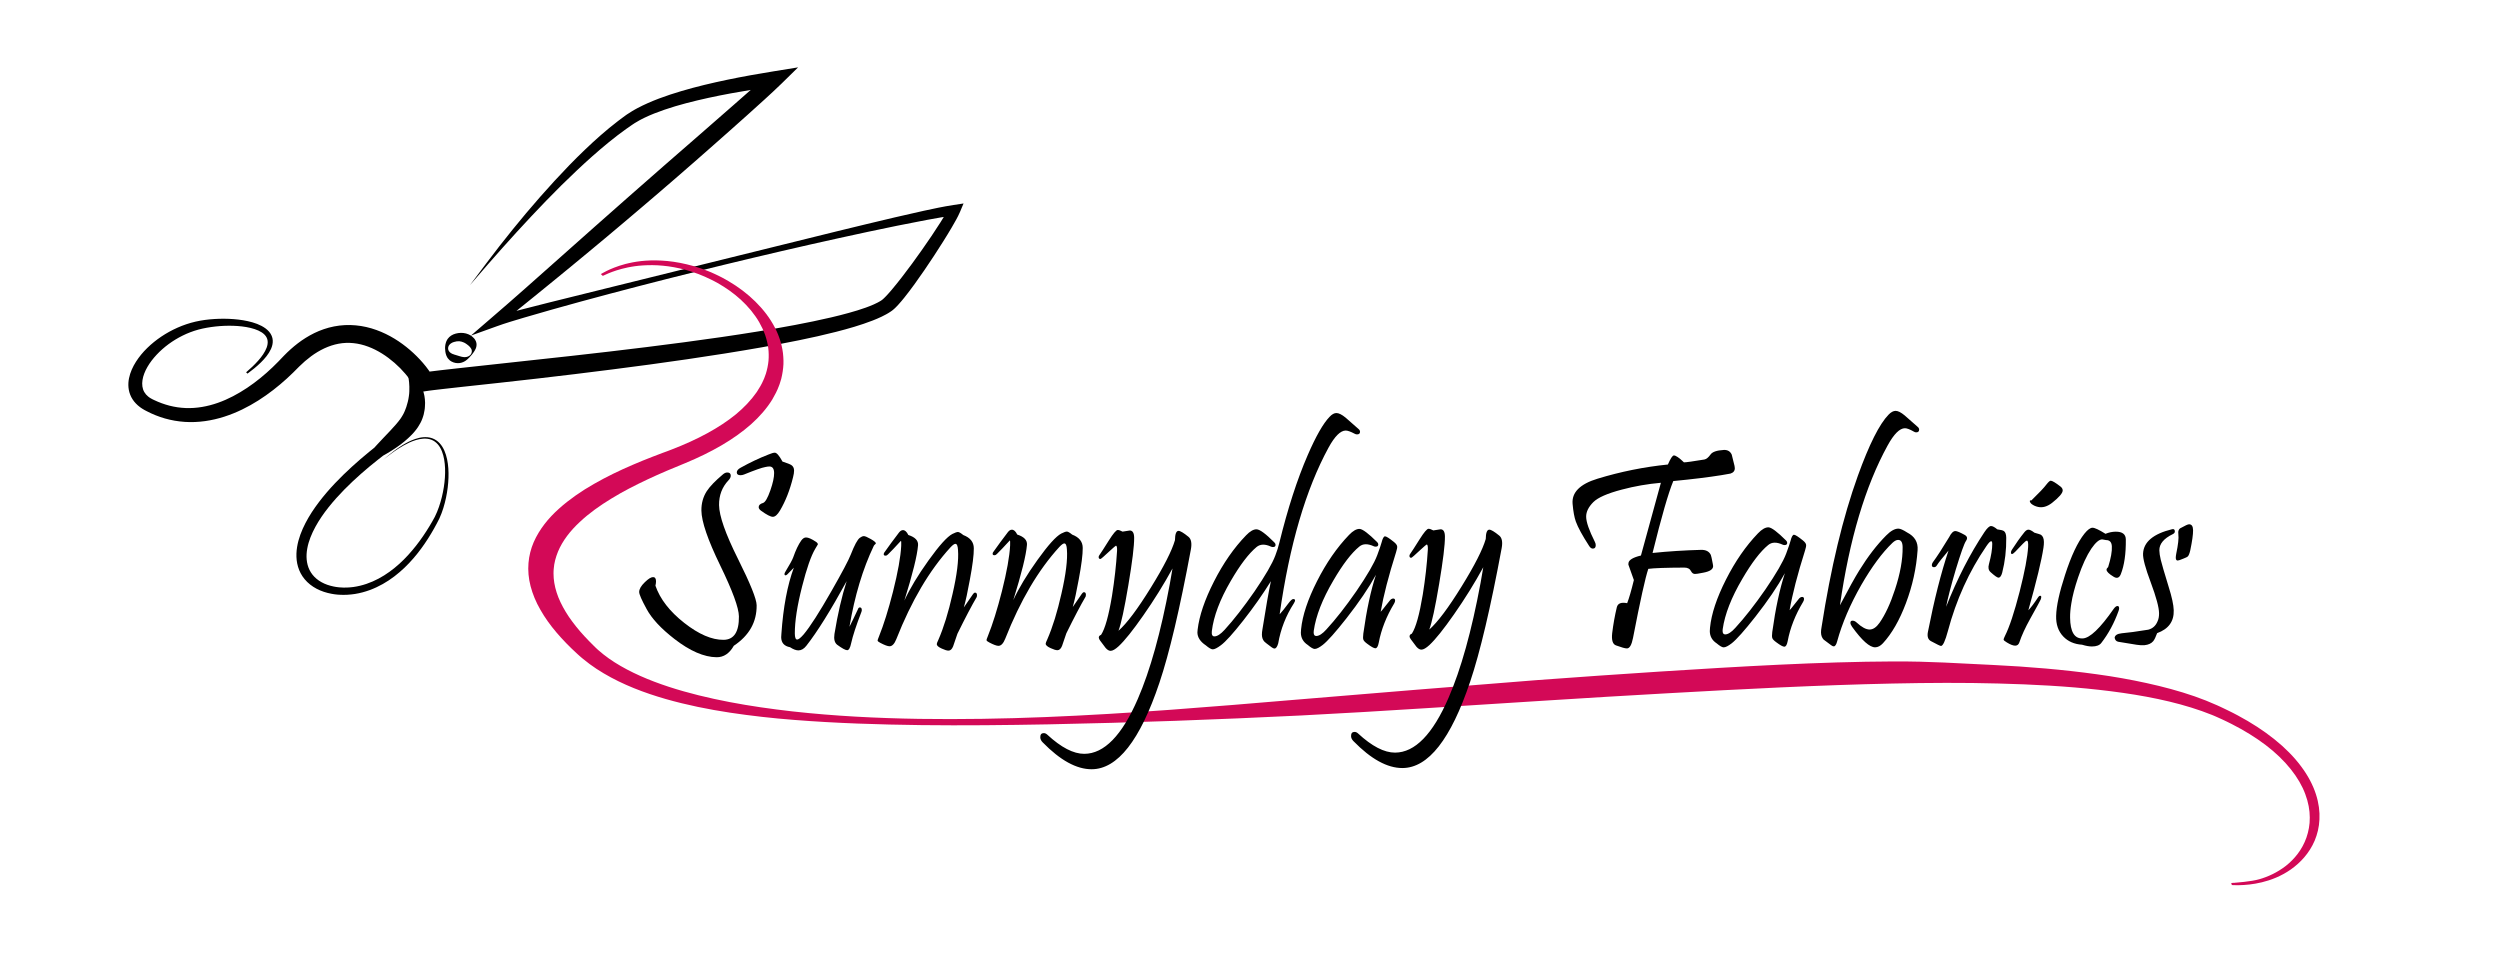
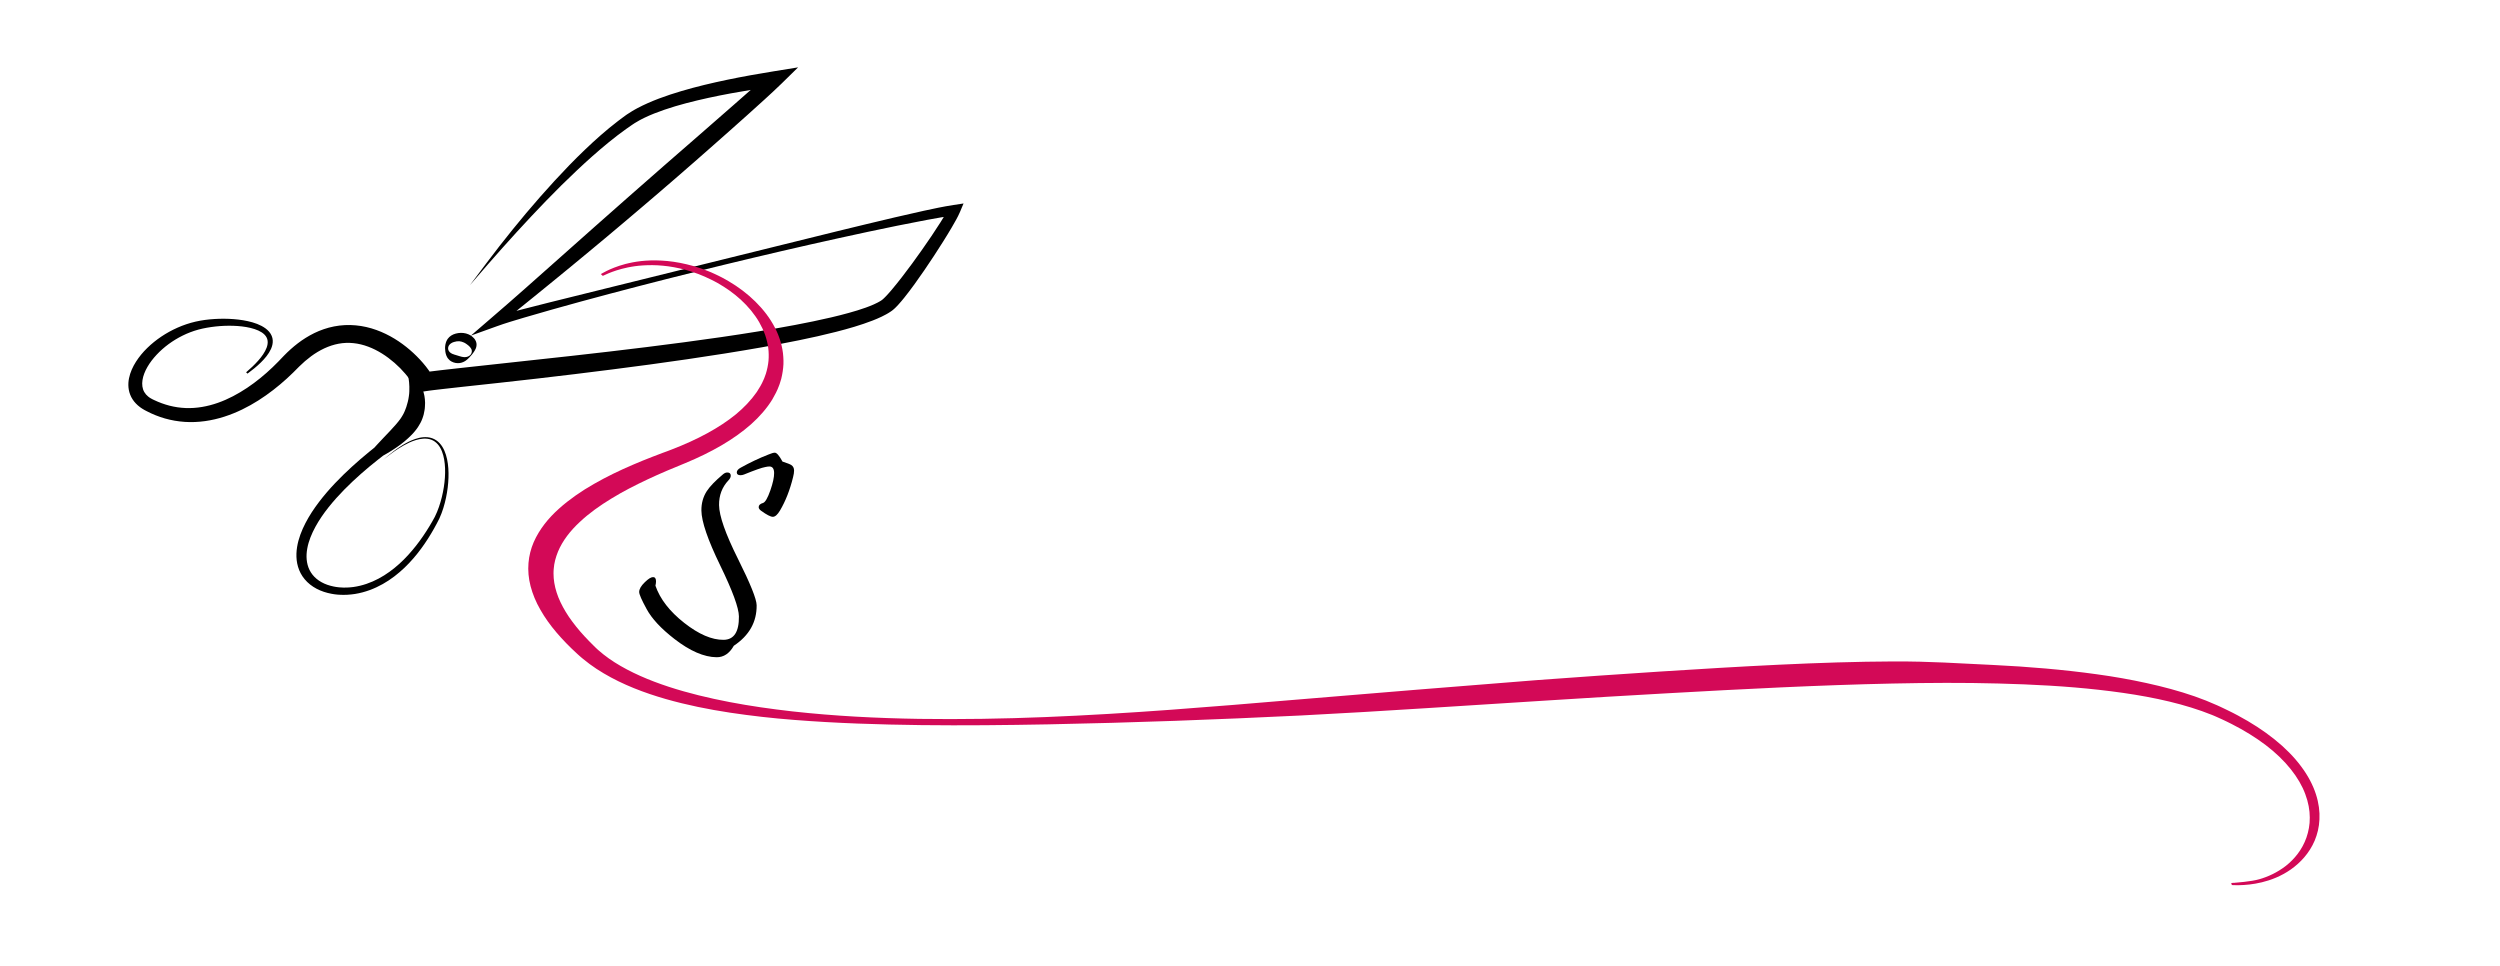
<svg xmlns="http://www.w3.org/2000/svg" xmlns:ns1="https://boxy-svg.com" width="162.5mm" height="62.8mm" viewBox="0 0 162.5 62.8" version="1.1" id="svg8">
  <defs id="defs2">
    <ns1:export>
      <ns1:file format="jpeg" width="628" height="242" dpi="139" />
    </ns1:export>
  </defs>
  <g id="layer1" transform="matrix(0.799, 0.016, -0.015, 0.753, -9.979, -239.69)" style="transform-origin: 85.112px 270.616px;">
    <path id="path24" style="fill-rule: nonzero; stroke: none; stroke-width: 0.01;" d="M 30.341 253.405 C 30.674 252.912 31.015 252.421 31.359 251.933 C 31.703 251.445 32.051 250.959 32.406 250.477 C 33.115 249.513 33.836 248.555 34.587 247.616 C 35.337 246.675 36.106 245.746 36.905 244.836 C 37.305 244.38 37.715 243.932 38.133 243.489 C 38.552 243.046 38.979 242.608 39.422 242.182 C 39.865 241.756 40.321 241.338 40.797 240.935 C 40.915 240.833 41.037 240.735 41.158 240.636 L 41.34 240.488 L 41.43 240.416 L 41.474 240.381 L 41.526 240.342 C 41.664 240.238 41.798 240.144 41.935 240.053 L 42.141 239.92 L 42.351 239.792 C 42.914 239.46 43.499 239.177 44.094 238.923 C 44.689 238.672 45.294 238.446 45.904 238.241 C 47.123 237.828 48.363 237.492 49.608 237.187 C 50.853 236.883 52.107 236.622 53.363 236.378 L 55.355 235.992 L 54.045 237.411 C 53.589 237.906 53.132 238.363 52.676 238.826 L 51.301 240.198 C 50.841 240.654 50.38 241.109 49.917 241.561 L 48.528 242.918 L 47.135 244.271 L 45.735 245.618 L 44.328 246.959 C 43.859 247.406 43.387 247.85 42.914 248.294 C 42.441 248.738 41.971 249.183 41.495 249.624 L 40.07 250.949 L 38.637 252.267 L 37.198 253.581 L 35.753 254.889 L 34.303 256.193 C 33.82 256.628 33.335 257.061 32.847 257.492 C 32.362 257.925 31.867 258.354 31.376 258.783 L 30.878 258.129 C 31.077 258.057 31.277 257.983 31.47 257.922 C 31.664 257.857 31.858 257.795 32.052 257.736 C 32.438 257.613 32.825 257.497 33.212 257.38 C 33.986 257.149 34.76 256.922 35.535 256.7 L 40.187 255.371 L 49.487 252.718 L 58.788 250.068 L 61.118 249.415 L 63.454 248.772 C 64.234 248.561 65.014 248.352 65.801 248.153 C 66.59 247.954 67.369 247.757 68.202 247.603 L 69.029 247.451 L 68.754 248.188 C 68.706 248.317 68.656 248.435 68.604 248.548 C 68.553 248.661 68.5 248.771 68.446 248.881 C 68.339 249.098 68.229 249.313 68.116 249.525 C 67.892 249.951 67.66 250.37 67.424 250.787 C 66.952 251.621 66.464 252.447 65.958 253.265 C 65.45 254.083 64.934 254.895 64.354 255.694 C 64.206 255.894 64.059 256.093 63.892 256.293 C 63.852 256.343 63.806 256.394 63.763 256.444 L 63.697 256.52 L 63.623 256.598 L 63.548 256.676 L 63.459 256.758 L 63.414 256.799 L 63.403 256.809 L 63.373 256.833 L 63.354 256.847 L 63.281 256.904 C 63.222 256.948 63.15 257.001 63.093 257.038 C 63.033 257.078 62.973 257.117 62.913 257.153 C 62.793 257.227 62.673 257.294 62.552 257.36 C 62.311 257.489 62.068 257.603 61.825 257.71 C 60.85 258.135 59.862 258.455 58.869 258.748 C 57.877 259.041 56.878 259.297 55.877 259.537 C 53.874 260.016 51.861 260.427 49.844 260.813 C 48.836 261.005 47.826 261.19 46.816 261.369 C 45.805 261.547 44.795 261.722 43.782 261.889 C 41.758 262.223 39.731 262.54 37.704 262.846 C 36.69 262.998 35.676 263.151 34.661 263.294 L 31.616 263.723 L 28.573 264.139 L 27.057 264.351 L 26.307 264.46 L 25.939 264.517 C 25.819 264.536 25.698 264.557 25.597 264.576 L 24.85 264.724 L 24.574 264.089 C 24.547 264.028 24.505 263.947 24.457 263.867 C 24.408 263.786 24.356 263.702 24.298 263.618 C 24.183 263.45 24.054 263.283 23.918 263.119 C 23.646 262.792 23.343 262.479 23.019 262.191 C 22.371 261.617 21.636 261.128 20.849 260.836 C 20.063 260.54 19.234 260.458 18.441 260.632 C 18.044 260.719 17.656 260.865 17.282 261.058 C 16.911 261.254 16.553 261.491 16.218 261.766 C 15.883 262.04 15.566 262.344 15.269 262.669 L 14.794 263.195 C 14.629 263.375 14.459 263.553 14.285 263.727 C 13.59 264.425 12.836 265.079 12.006 265.664 C 11.177 266.247 10.265 266.758 9.263 267.124 C 8.264 267.49 7.16 267.699 6.052 267.644 C 5.776 267.63 5.501 267.6 5.229 267.557 C 4.957 267.512 4.689 267.452 4.426 267.38 C 3.902 267.23 3.401 267.029 2.936 266.782 L 2.849 266.736 L 2.805 266.713 L 2.783 266.701 L 2.749 266.682 C 2.695 266.65 2.652 266.627 2.576 266.577 C 2.542 266.554 2.506 266.532 2.475 266.509 L 2.384 266.442 C 2.324 266.397 2.266 266.348 2.209 266.298 C 2.096 266.197 1.994 266.085 1.9 265.968 C 1.808 265.848 1.728 265.721 1.66 265.59 C 1.595 265.458 1.542 265.322 1.501 265.184 C 1.463 265.047 1.436 264.908 1.421 264.771 C 1.392 264.496 1.405 264.226 1.45 263.967 C 1.54 263.45 1.738 262.975 1.987 262.539 C 2.238 262.102 2.54 261.7 2.882 261.332 C 3.567 260.597 4.391 259.982 5.316 259.524 C 5.778 259.295 6.269 259.107 6.773 258.973 C 7.287 258.837 7.797 258.759 8.313 258.714 C 8.828 258.67 9.345 258.661 9.861 258.692 C 10.377 258.724 10.895 258.795 11.401 258.938 C 11.653 259.01 11.903 259.104 12.14 259.229 C 12.258 259.292 12.372 259.364 12.48 259.445 C 12.588 259.528 12.688 259.622 12.775 259.727 C 12.949 259.937 13.06 260.2 13.076 260.459 C 13.096 260.72 13.038 260.97 12.949 261.198 C 12.763 261.654 12.463 262.04 12.138 262.393 C 11.812 262.746 11.451 263.066 11.078 263.37 L 10.962 263.26 C 11.304 262.935 11.633 262.599 11.921 262.239 C 12.209 261.882 12.459 261.496 12.593 261.093 C 12.657 260.892 12.687 260.687 12.658 260.496 C 12.632 260.305 12.544 260.133 12.409 259.989 C 12.34 259.917 12.262 259.851 12.175 259.792 C 12.087 259.734 11.993 259.682 11.893 259.636 C 11.691 259.545 11.473 259.474 11.247 259.422 C 10.793 259.317 10.314 259.274 9.835 259.268 C 9.356 259.263 8.874 259.294 8.399 259.359 C 7.926 259.425 7.454 259.521 7.015 259.656 C 6.569 259.795 6.146 259.978 5.743 260.2 C 4.939 260.642 4.225 261.226 3.656 261.898 C 3.372 262.233 3.123 262.591 2.929 262.964 C 2.735 263.336 2.596 263.726 2.548 264.105 C 2.499 264.483 2.547 264.847 2.711 265.135 C 2.753 265.207 2.8 265.275 2.853 265.34 C 2.909 265.403 2.968 265.463 3.036 265.519 C 3.07 265.546 3.104 265.574 3.141 265.599 L 3.197 265.637 C 3.215 265.649 3.231 265.657 3.248 265.668 C 3.272 265.685 3.338 265.719 3.389 265.747 L 3.527 265.813 C 3.932 266.009 4.355 266.16 4.786 266.271 C 5.002 266.323 5.22 266.366 5.44 266.396 C 5.66 266.424 5.882 266.442 6.103 266.447 C 6.992 266.465 7.881 266.275 8.718 265.941 C 9.556 265.609 10.34 265.136 11.072 264.597 C 11.803 264.055 12.48 263.44 13.103 262.782 C 13.259 262.617 13.412 262.45 13.562 262.28 L 14.024 261.748 C 14.356 261.372 14.717 261.01 15.116 260.672 C 15.514 260.334 15.957 260.024 16.442 259.758 C 16.929 259.494 17.466 259.28 18.037 259.149 C 18.608 259.019 19.21 258.97 19.798 259.018 C 20.387 259.062 20.96 259.192 21.491 259.384 C 22.557 259.768 23.465 260.365 24.246 261.046 C 24.636 261.389 24.997 261.755 25.328 262.147 C 25.494 262.344 25.653 262.545 25.802 262.761 C 25.878 262.868 25.95 262.981 26.022 263.098 C 26.093 263.216 26.161 263.338 26.228 263.486 L 25.205 262.999 C 25.355 262.968 25.486 262.946 25.618 262.923 L 26.008 262.86 C 26.266 262.819 26.521 262.781 26.777 262.744 L 28.303 262.529 L 31.347 262.111 L 37.427 261.276 C 39.451 260.994 41.474 260.7 43.492 260.39 C 45.509 260.08 47.524 259.757 49.53 259.403 C 51.536 259.05 53.534 258.668 55.509 258.229 C 56.496 258.009 57.478 257.773 58.444 257.512 C 58.927 257.381 59.406 257.242 59.876 257.092 C 60.348 256.944 60.811 256.783 61.254 256.603 C 61.475 256.513 61.691 256.418 61.895 256.316 C 61.996 256.265 62.096 256.213 62.19 256.158 C 62.238 256.131 62.283 256.103 62.327 256.075 C 62.376 256.046 62.403 256.025 62.446 255.998 L 62.52 255.943 L 62.539 255.93 C 62.533 255.935 62.566 255.909 62.527 255.94 L 62.533 255.935 L 62.556 255.914 L 62.603 255.873 L 62.656 255.821 L 62.709 255.767 L 62.764 255.707 C 62.801 255.667 62.838 255.629 62.874 255.585 C 63.021 255.417 63.165 255.232 63.308 255.05 C 63.876 254.305 64.418 253.52 64.943 252.73 C 65.467 251.938 65.977 251.136 66.47 250.327 C 66.716 249.923 66.957 249.516 67.19 249.108 C 67.307 248.904 67.42 248.7 67.529 248.496 C 67.636 248.294 67.744 248.083 67.819 247.902 L 68.37 248.487 C 67.606 248.601 66.811 248.773 66.028 248.944 C 65.243 249.116 64.458 249.3 63.674 249.485 C 62.89 249.672 62.106 249.861 61.324 250.057 L 58.979 250.65 C 58.197 250.849 57.416 251.051 56.637 251.257 L 54.3 251.879 L 51.967 252.514 L 49.638 253.16 L 47.313 253.818 L 44.992 254.488 C 44.218 254.711 43.447 254.943 42.676 255.171 C 41.904 255.4 41.134 255.633 40.364 255.868 C 39.595 256.102 38.826 256.338 38.059 256.579 C 37.291 256.818 36.525 257.061 35.761 257.309 C 34.997 257.556 34.235 257.807 33.475 258.061 C 33.096 258.19 32.716 258.317 32.341 258.45 C 32.153 258.516 31.967 258.584 31.783 258.653 C 31.595 258.721 31.422 258.793 31.248 258.864 L 29.181 259.703 L 30.749 258.21 C 31.217 257.765 31.686 257.323 32.149 256.872 C 32.615 256.424 33.078 255.973 33.54 255.522 L 36.309 252.807 L 39.077 250.091 L 41.854 247.382 L 44.64 244.682 L 47.437 241.991 L 50.227 239.297 L 51.615 237.948 L 52.299 237.27 L 52.47 237.101 L 52.633 236.933 L 52.959 236.599 L 53.641 237.631 C 52.398 237.847 51.161 238.085 49.934 238.352 C 48.708 238.618 47.495 238.922 46.309 239.279 C 45.716 239.458 45.133 239.656 44.563 239.876 C 43.995 240.095 43.441 240.338 42.922 240.618 L 42.729 240.726 L 42.541 240.837 C 42.417 240.913 42.295 240.992 42.185 241.068 L 42.142 241.097 L 42.096 241.131 L 42.003 241.199 C 41.941 241.244 41.883 241.29 41.823 241.335 C 41.703 241.426 41.584 241.516 41.467 241.61 C 40.996 241.982 40.539 242.372 40.091 242.774 C 39.197 243.579 38.34 244.424 37.508 245.292 C 36.673 246.158 35.864 247.047 35.072 247.95 C 34.677 248.401 34.286 248.857 33.896 249.313 C 33.506 249.769 33.121 250.229 32.739 250.692 L 31.602 252.085 L 30.48 253.49 L 29.019 255.355" />
    <path id="path26" style="fill-rule: nonzero; stroke: none; stroke-width: 0.01;" d="m 24.062,262.721 c 0,0 0.01,0.008 0.03,0.022 0.02,0.015 0.05,0.037 0.087,0.068 0.074,0.059 0.188,0.154 0.315,0.288 0.132,0.132 0.286,0.305 0.434,0.528 0.153,0.222 0.301,0.496 0.423,0.824 0.059,0.164 0.109,0.342 0.148,0.533 0.018,0.096 0.034,0.194 0.044,0.295 0.014,0.101 0.019,0.206 0.022,0.313 -2e-4,0.108 5.2e-4,0.213 -0.007,0.33 -0.002,0.049 -0.004,0.098 -0.008,0.147 l -0.003,0.037 -0.006,0.043 -0.011,0.088 c -0.013,0.119 -0.036,0.235 -0.059,0.355 -0.011,0.059 -0.032,0.12 -0.047,0.181 -0.018,0.061 -0.033,0.122 -0.056,0.184 -0.077,0.249 -0.203,0.492 -0.341,0.731 -0.073,0.115 -0.146,0.236 -0.232,0.343 -0.042,0.055 -0.084,0.11 -0.127,0.166 -0.044,0.053 -0.089,0.106 -0.134,0.159 -0.369,0.419 -0.788,0.801 -1.258,1.153 -0.114,0.092 -0.239,0.173 -0.36,0.261 -0.12,0.088 -0.249,0.17 -0.376,0.253 -0.064,0.041 -0.128,0.083 -0.194,0.123 -0.031,0.02 -0.07,0.042 -0.096,0.06 l -0.085,0.073 c -0.113,0.097 -0.226,0.195 -0.341,0.294 -0.447,0.39 -0.906,0.809 -1.357,1.249 -0.902,0.881 -1.8,1.855 -2.581,2.94 -0.39,0.542 -0.746,1.114 -1.041,1.714 -0.292,0.599 -0.526,1.229 -0.623,1.871 -0.1,0.639 -0.058,1.297 0.219,1.864 0.139,0.282 0.336,0.537 0.585,0.747 0.249,0.211 0.548,0.377 0.876,0.493 0.164,0.058 0.336,0.103 0.511,0.138 0.043,0.009 0.088,0.017 0.132,0.023 l 0.067,0.011 0.017,0.003 c 0.007,10e-4 -0.005,-2.5e-4 0.009,10e-4 l 0.037,0.004 0.147,0.017 0.13,0.009 c 0.356,0.025 0.727,9e-5 1.086,-0.058 0.721,-0.123 1.411,-0.399 2.031,-0.767 0.622,-0.367 1.176,-0.825 1.671,-1.319 0.496,-0.495 0.928,-1.034 1.321,-1.583 0.391,-0.55 0.737,-1.116 1.047,-1.683 0.081,-0.14 0.152,-0.284 0.226,-0.425 0.075,-0.142 0.147,-0.281 0.209,-0.42 0.126,-0.281 0.229,-0.569 0.317,-0.856 0.176,-0.575 0.293,-1.151 0.366,-1.71 0.072,-0.56 0.098,-1.106 0.071,-1.627 -0.029,-0.52 -0.107,-1.019 -0.28,-1.462 -0.087,-0.221 -0.199,-0.426 -0.346,-0.6 -0.146,-0.173 -0.33,-0.311 -0.538,-0.39 -0.208,-0.079 -0.434,-0.099 -0.649,-0.08 -0.216,0.018 -0.421,0.072 -0.612,0.137 -0.382,0.134 -0.707,0.316 -0.989,0.491 -0.562,0.356 -0.96,0.689 -1.229,0.915 -0.267,0.229 -0.404,0.356 -0.404,0.356 0,0 0.132,-0.132 0.39,-0.369 0.261,-0.235 0.643,-0.583 1.197,-0.959 0.278,-0.185 0.601,-0.38 0.991,-0.53 0.195,-0.074 0.408,-0.137 0.641,-0.163 0.231,-0.026 0.485,-0.013 0.725,0.07 0.24,0.083 0.455,0.234 0.623,0.421 0.169,0.187 0.297,0.406 0.398,0.637 0.2,0.464 0.3,0.978 0.347,1.512 0.045,0.535 0.035,1.095 -0.02,1.67 -0.057,0.575 -0.158,1.166 -0.321,1.765 -0.082,0.299 -0.18,0.601 -0.303,0.901 -0.061,0.151 -0.132,0.298 -0.203,0.443 -0.071,0.146 -0.138,0.293 -0.215,0.439 -0.296,0.586 -0.629,1.173 -1.013,1.751 -0.384,0.577 -0.818,1.145 -1.323,1.678 -0.505,0.531 -1.078,1.034 -1.744,1.45 -0.663,0.416 -1.421,0.747 -2.247,0.906 -0.413,0.076 -0.836,0.114 -1.269,0.094 l -0.166,-0.009 -0.147,-0.014 -0.037,-0.004 -0.028,-0.003 -0.02,-0.003 -0.08,-0.011 c -0.053,-0.007 -0.106,-0.015 -0.159,-0.025 -0.212,-0.037 -0.422,-0.088 -0.627,-0.156 -0.41,-0.135 -0.801,-0.339 -1.132,-0.608 -0.332,-0.268 -0.599,-0.598 -0.786,-0.956 -0.187,-0.359 -0.294,-0.741 -0.343,-1.121 -0.047,-0.381 -0.038,-0.759 0.011,-1.127 0.096,-0.738 0.341,-1.433 0.642,-2.086 0.304,-0.653 0.67,-1.267 1.068,-1.844 0.796,-1.157 1.707,-2.18 2.62,-3.102 0.458,-0.462 0.915,-0.894 1.374,-1.309 0.113,-0.101 0.226,-0.202 0.337,-0.301 l 0.083,-0.074 c 0.03,-0.031 0.047,-0.058 0.071,-0.087 0.044,-0.058 0.091,-0.112 0.138,-0.167 0.184,-0.221 0.365,-0.433 0.541,-0.638 0.351,-0.411 0.692,-0.787 0.964,-1.145 0.148,-0.174 0.254,-0.35 0.368,-0.512 0.026,-0.041 0.049,-0.082 0.073,-0.123 0.025,-0.04 0.048,-0.081 0.067,-0.122 0.019,-0.041 0.042,-0.08 0.063,-0.12 0.019,-0.04 0.037,-0.081 0.056,-0.12 0.02,-0.039 0.034,-0.081 0.05,-0.122 0.015,-0.041 0.033,-0.08 0.046,-0.123 0.03,-0.083 0.06,-0.166 0.082,-0.245 l 0.018,-0.06 0.009,-0.03 0.008,-0.036 c 0.011,-0.049 0.024,-0.096 0.036,-0.143 0.022,-0.075 0.04,-0.158 0.058,-0.236 0.029,-0.157 0.062,-0.311 0.073,-0.461 0.011,-0.075 0.014,-0.149 0.022,-0.221 0.003,-0.073 0.006,-0.145 0.008,-0.214 0.013,-0.562 -0.061,-1.037 -0.113,-1.369 -0.007,-0.042 -0.014,-0.081 -0.02,-0.117 -0.007,-0.036 -0.015,-0.07 -0.019,-0.103 -0.01,-0.065 -0.02,-0.12 -0.029,-0.164 -0.01,-0.044 -0.015,-0.079 -0.018,-0.102 -0.004,-0.023 -0.005,-0.035 -0.005,-0.035" />
    <path id="path28" style="fill-rule: nonzero; stroke: none; stroke-width: 0.01;" d="m 29.19,261.344 c 8e-4,-0.001 0.014,-0.021 0.035,-0.058 0.012,-0.019 0.022,-0.044 0.032,-0.074 0.012,-0.029 0.019,-0.065 0.023,-0.105 0.008,-0.079 -0.003,-0.179 -0.057,-0.276 -0.049,-0.098 -0.135,-0.188 -0.22,-0.262 -0.045,-0.036 -0.086,-0.071 -0.13,-0.103 -0.038,-0.034 -0.092,-0.066 -0.117,-0.081 -9.1e-4,-0.002 -0.013,-0.008 -0.023,-0.014 l -0.029,-0.017 -0.029,-0.017 -0.015,-0.009 c 0.008,0.005 -0.019,-0.012 0.017,0.01 l -0.001,-5.1e-4 -0.003,-0.001 -0.005,-0.002 c -0.026,-0.011 -0.05,-0.026 -0.076,-0.035 -0.051,-0.025 -0.106,-0.041 -0.165,-0.059 -0.059,-0.017 -0.122,-0.026 -0.189,-0.031 -0.067,-0.003 -0.136,0.004 -0.206,0.016 -0.07,0.014 -0.141,0.034 -0.217,0.059 -0.037,0.014 -0.077,0.029 -0.107,0.043 -0.017,0.007 -0.035,0.012 -0.058,0.031 l -0.065,0.046 c 0.012,-0.016 0.003,-0.004 0.005,-0.007 l -0.002,10e-4 -0.003,0.003 -0.006,0.005 -0.012,0.01 -0.025,0.02 c -0.018,0.013 -0.033,0.029 -0.048,0.044 -0.032,0.031 -0.055,0.066 -0.079,0.102 -0.042,0.074 -0.066,0.157 -0.069,0.241 -0.001,0.083 0.018,0.167 0.06,0.239 0.043,0.072 0.102,0.134 0.171,0.18 0.035,0.023 0.07,0.043 0.105,0.059 l 0.053,0.023 c 0.017,0.007 0.033,0.009 0.046,0.014 0.02,0.005 0.075,0.027 0.116,0.044 l 0.008,0.004 0.004,0.002 0.002,10e-4 c 0.004,0.002 -0.026,-0.017 -0.013,-0.008 l 0.012,0.003 0.024,0.006 c 0.016,0.004 0.029,0.011 0.045,0.014 0.12,0.032 0.221,0.064 0.335,0.101 0.111,0.034 0.238,0.067 0.359,0.069 0.122,0.005 0.23,-0.024 0.309,-0.062 0.04,-0.019 0.073,-0.039 0.098,-0.06 0.026,-0.019 0.048,-0.038 0.063,-0.057 0.028,-0.03 0.043,-0.049 0.046,-0.053 z m 0.067,0.042 c 0,0 -0.017,0.019 -0.045,0.056 -0.013,0.019 -0.033,0.041 -0.056,0.07 -0.022,0.029 -0.05,0.06 -0.081,0.096 -0.064,0.07 -0.142,0.162 -0.262,0.257 -0.119,0.092 -0.284,0.191 -0.494,0.226 -0.208,0.037 -0.455,0.002 -0.665,-0.114 -0.026,-0.014 -0.051,-0.031 -0.076,-0.047 l -0.036,-0.026 -0.018,-0.013 c 0.012,0.008 -0.019,-0.012 -0.016,-0.01 l -0.002,-0.002 -0.003,-0.003 -0.006,-0.006 c -0.034,-0.034 -0.059,-0.058 -0.108,-0.114 -0.021,-0.024 -0.044,-0.05 -0.06,-0.075 l -0.046,-0.074 c -0.029,-0.05 -0.052,-0.102 -0.072,-0.154 -0.077,-0.212 -0.101,-0.419 -0.111,-0.627 -0.002,-0.105 0.008,-0.21 0.024,-0.319 0.011,-0.054 0.02,-0.109 0.038,-0.164 0.007,-0.028 0.014,-0.056 0.026,-0.083 l 0.016,-0.041 0.008,-0.021 0.004,-0.01 0.002,-0.005 0.001,-0.003 c 0.003,-0.005 -0.006,0.006 0.008,-0.011 l 0.031,-0.069 c 0.007,-0.021 0.026,-0.05 0.046,-0.079 0.039,-0.06 0.08,-0.107 0.123,-0.156 0.091,-0.093 0.202,-0.175 0.326,-0.234 0.25,-0.116 0.54,-0.167 0.819,-0.139 0.139,0.015 0.275,0.047 0.397,0.1 0.063,0.024 0.119,0.057 0.175,0.088 l 0.01,0.006 0.028,0.017 0.014,0.01 0.027,0.02 0.027,0.02 c 0.009,0.007 0.016,0.012 0.031,0.025 0.052,0.044 0.109,0.093 0.143,0.135 0.019,0.022 0.037,0.044 0.056,0.066 0.017,0.022 0.032,0.046 0.047,0.069 0.06,0.092 0.095,0.191 0.116,0.286 0.038,0.192 -0.003,0.367 -0.053,0.501 -0.053,0.136 -0.118,0.237 -0.167,0.316 -0.025,0.04 -0.047,0.074 -0.069,0.103 -0.02,0.029 -0.036,0.054 -0.052,0.073 -0.03,0.038 -0.044,0.06 -0.044,0.06 l -4e-4,7.6e-4 -8e-4,7.7e-4" />
    <path id="path30" style="fill: rgb(211, 9, 87); fill-rule: nonzero; stroke: none; stroke-width: 0.011; transform-origin: 107.179px 278.495px;" d="M 39.649 254.17 C 39.649 254.17 39.687 254.147 39.762 254.099 C 39.84 254.056 39.948 253.982 40.105 253.895 C 40.421 253.721 40.908 253.481 41.628 253.257 C 41.716 253.228 41.811 253.205 41.91 253.18 C 42.01 253.157 42.108 253.127 42.216 253.104 C 42.428 253.059 42.654 253.012 42.9 252.98 C 43.39 252.913 43.948 252.876 44.571 252.902 C 45.196 252.924 45.882 253.008 46.617 253.179 C 46.985 253.259 47.362 253.371 47.749 253.499 C 48.129 253.634 48.525 253.779 48.913 253.965 C 49.11 254.05 49.301 254.156 49.5 254.254 C 49.691 254.361 49.89 254.464 50.08 254.583 C 50.466 254.811 50.84 255.071 51.206 255.35 C 51.934 255.913 52.607 256.577 53.157 257.316 C 53.434 257.684 53.674 258.072 53.882 258.475 C 53.991 258.674 54.074 258.88 54.163 259.086 C 54.239 259.293 54.321 259.5 54.379 259.712 C 54.503 260.131 54.587 260.559 54.619 260.986 C 54.645 261.201 54.641 261.411 54.644 261.627 C 54.634 261.839 54.626 262.054 54.595 262.263 C 54.576 262.477 54.527 262.682 54.49 262.893 C 54.463 262.996 54.435 263.099 54.407 263.203 L 54.364 263.357 L 54.313 263.51 C 54.183 263.919 53.994 264.313 53.789 264.704 C 53.359 265.476 52.787 266.204 52.102 266.877 C 50.723 268.225 48.911 269.364 46.834 270.33 C 46.307 270.577 45.811 270.801 45.297 271.046 C 44.79 271.291 44.283 271.542 43.784 271.805 C 42.785 272.33 41.798 272.89 40.876 273.519 C 39.95 274.143 39.075 274.829 38.333 275.603 C 37.584 276.371 36.971 277.233 36.614 278.194 C 36.442 278.674 36.319 279.173 36.294 279.698 C 36.282 279.826 36.288 279.959 36.286 280.091 C 36.293 280.224 36.294 280.357 36.309 280.49 C 36.334 280.758 36.384 281.03 36.451 281.306 C 36.517 281.58 36.612 281.856 36.718 282.136 C 36.833 282.411 36.956 282.692 37.109 282.97 C 37.256 283.25 37.429 283.529 37.61 283.807 C 37.799 284.084 37.998 284.36 38.217 284.638 C 38.648 285.187 39.143 285.725 39.676 286.258 L 39.776 286.358 C 39.792 286.376 39.788 286.372 39.815 286.398 L 39.869 286.45 L 39.977 286.554 L 40.071 286.639 C 40.191 286.748 40.338 286.873 40.478 286.985 C 40.766 287.217 41.071 287.437 41.394 287.645 C 42.689 288.481 44.228 289.143 45.831 289.662 C 47.438 290.182 49.115 290.57 50.807 290.877 C 52.502 291.185 54.215 291.403 55.932 291.574 C 59.369 291.906 62.817 292.015 66.247 292.001 C 69.678 291.981 73.099 291.845 76.5 291.628 C 79.9 291.411 83.282 291.118 86.645 290.785 C 90.009 290.453 93.358 290.084 96.688 289.713 C 100.025 289.35 103.35 288.986 106.645 288.627 C 109.95 288.274 113.229 287.927 116.468 287.584 C 119.715 287.252 123.304 286.925 126.476 286.633 C 132.83 286.067 139.416 285.514 145.415 285.36 C 148.416 285.286 150.611 285.412 153.495 285.493 C 156.381 285.581 159.208 285.771 161.958 286.118 C 163.334 286.287 164.692 286.513 166.025 286.794 C 167.357 287.075 168.666 287.415 169.931 287.85 C 170.563 288.068 171.181 288.315 171.779 288.585 L 172.003 288.688 L 172.225 288.793 C 172.365 288.861 172.5 288.923 172.644 288.996 C 172.789 289.069 172.933 289.141 173.077 289.212 C 173.219 289.285 173.356 289.36 173.494 289.433 C 174.597 290.028 175.612 290.697 176.5 291.423 C 177.388 292.145 178.137 292.925 178.716 293.72 C 179.299 294.511 179.708 295.316 179.959 296.086 C 180.21 296.852 180.309 297.586 180.288 298.259 C 180.274 298.932 180.138 299.548 179.934 300.096 C 179.517 301.194 178.807 302.027 178.042 302.624 C 177.271 303.222 176.435 303.581 175.706 303.782 C 174.971 303.989 174.347 304.046 173.922 304.067 C 173.814 304.071 173.722 304.073 173.642 304.075 C 173.561 304.077 173.492 304.075 173.436 304.075 C 173.326 304.072 173.271 304.073 173.271 304.073 L 173.217 303.896 C 173.217 303.896 173.27 303.894 173.376 303.891 C 173.427 303.89 173.493 303.887 173.569 303.884 C 173.647 303.877 173.116 303.905 173.217 303.896 C 173.617 303.859 174.823 303.743 175.503 303.519 C 176.182 303.299 176.94 302.916 177.634 302.322 C 178.318 301.723 178.934 300.901 179.26 299.845 C 179.42 299.319 179.518 298.736 179.498 298.106 C 179.485 297.477 179.359 296.799 179.096 296.101 C 178.582 294.699 177.453 293.216 175.795 291.933 C 174.97 291.296 174.022 290.701 172.991 290.174 C 172.861 290.111 172.731 290.04 172.6 289.978 C 172.47 289.914 172.34 289.852 172.211 289.792 C 172.078 289.728 171.93 289.664 171.791 289.602 L 171.59 289.513 L 171.387 289.428 C 170.838 289.205 170.267 289.008 169.684 288.828 C 167.34 288.109 164.781 287.713 162.146 287.455 C 159.507 287.197 156.773 287.103 153.967 287.084 C 151.156 287.062 148.279 287.141 145.334 287.27 C 139.446 287.528 133.299 287.993 126.952 288.508 C 123.774 288.763 120.55 289.04 117.289 289.329 C 114.028 289.619 110.725 289.912 107.395 290.208 C 105.73 290.353 104.055 290.496 102.377 290.642 C 100.696 290.785 99.004 290.912 97.311 291.047 C 93.915 291.297 90.495 291.523 87.065 291.728 C 83.633 291.929 80.192 292.107 76.752 292.251 C 73.31 292.393 69.87 292.505 66.426 292.535 C 62.981 292.562 59.537 292.523 56.074 292.305 C 54.344 292.2 52.604 292.031 50.861 291.791 C 49.115 291.546 47.362 291.215 45.613 290.725 C 43.871 290.233 42.112 289.572 40.516 288.609 C 40.116 288.371 39.732 288.112 39.366 287.837 C 39.179 287.695 39.007 287.561 38.825 287.405 L 38.687 287.288 L 38.574 287.189 L 38.518 287.139 C 38.509 287.132 38.468 287.095 38.45 287.077 L 38.336 286.971 C 37.72 286.399 37.148 285.801 36.627 285.178 C 36.108 284.558 35.651 283.91 35.28 283.245 C 34.899 282.58 34.621 281.898 34.44 281.22 C 34.078 279.862 34.189 278.548 34.623 277.421 C 35.066 276.292 35.78 275.32 36.624 274.487 C 37.044 274.067 37.496 273.681 37.966 273.314 C 38.436 272.951 38.923 272.607 39.428 272.291 C 40.435 271.651 41.483 271.086 42.548 270.575 C 43.08 270.319 43.614 270.075 44.15 269.842 C 44.419 269.727 44.69 269.614 44.953 269.497 C 45.089 269.443 45.222 269.388 45.354 269.332 C 45.481 269.277 45.61 269.224 45.735 269.167 C 47.764 268.285 49.52 267.247 50.863 266.035 C 51.529 265.425 52.082 264.771 52.513 264.088 C 52.719 263.739 52.91 263.392 53.045 263.027 L 53.099 262.892 L 53.143 262.756 C 53.173 262.665 53.202 262.573 53.231 262.482 C 53.274 262.295 53.329 262.113 53.354 261.925 C 53.392 261.739 53.405 261.549 53.424 261.363 C 53.429 261.175 53.443 260.989 53.429 260.799 C 53.419 260.424 53.362 260.048 53.267 259.676 C 53.225 259.492 53.161 259.307 53.102 259.123 C 53.03 258.943 52.965 258.761 52.879 258.583 C 52.713 258.227 52.52 257.879 52.289 257.548 C 51.838 256.886 51.267 256.281 50.641 255.762 C 50.325 255.503 49.998 255.259 49.66 255.045 C 49.494 254.935 49.317 254.836 49.149 254.733 C 48.974 254.642 48.806 254.542 48.629 254.46 C 48.286 254.282 47.934 254.138 47.589 254 C 47.242 253.873 46.901 253.757 46.565 253.668 C 45.895 253.489 45.257 253.385 44.672 253.34 C 44.086 253.292 43.556 253.308 43.082 253.348 C 42.844 253.363 42.625 253.401 42.415 253.431 C 42.311 253.448 42.212 253.469 42.114 253.488 C 42.017 253.506 41.923 253.524 41.836 253.549 C 41.119 253.723 40.62 253.934 40.297 254.079 C 40.134 254.152 40.015 254.219 39.934 254.26 C 39.852 254.301 39.811 254.322 39.811 254.322 L 39.649 254.17" />
    <path d="M 54.584 269.77 Q 54.256 270.924 53.692 271.774 Q 53.439 272.153 53.212 272.153 Q 52.993 272.153 52.446 271.791 Q 52.277 271.682 52.277 271.564 Q 52.277 271.387 52.572 271.311 Q 52.791 271.244 53.069 270.545 Q 53.33 269.88 53.33 269.501 Q 53.33 269.105 53.018 269.105 Q 52.909 269.105 52.74 269.139 Q 52.412 269.189 51.326 269.585 Q 51.199 269.627 51.098 269.627 Q 50.846 269.627 50.846 269.459 Q 50.846 269.299 51.107 269.172 Q 52.05 268.701 52.968 268.381 Q 53.262 268.271 53.389 268.271 Q 53.582 268.271 53.894 268.81 Q 54.365 268.953 54.475 269.021 Q 54.66 269.13 54.66 269.358 Q 54.66 269.518 54.584 269.77 Z M 52.067 277.5 Q 52.067 279.024 50.517 279.95 Q 50.071 280.649 49.364 280.64 Q 48.109 280.624 46.568 279.521 Q 45.246 278.577 44.741 277.702 Q 44.261 276.885 44.261 276.675 Q 44.261 276.414 44.64 276.085 Q 44.994 275.774 45.196 275.774 Q 45.39 275.774 45.39 276.026 Q 45.39 276.136 45.348 276.296 Q 45.794 277.508 47.234 278.552 Q 48.673 279.596 49.844 279.588 Q 50.879 279.579 50.879 278.173 Q 50.879 277.399 49.671 275.079 Q 48.463 272.759 48.463 271.757 Q 48.463 271.101 48.833 270.587 Q 49.145 270.158 49.928 269.568 Q 50.071 269.459 50.214 269.459 Q 50.442 269.459 50.442 269.652 Q 50.442 269.787 50.29 269.93 Q 49.642 270.545 49.642 271.429 Q 49.642 272.414 50.854 274.679 Q 52.067 276.944 52.067 277.5 Z" transform="matrix(1.222, -0.031, 0.042, 1.425, -22.426, -111.35)" style="line-height: 21.555px; stroke-width: 0.09px; text-wrap-mode: nowrap;" />
-     <path d="M 59.903 273.941 Q 58.782 276.023 58.226 278.829 Q 58.462 278.416 58.799 277.776 Q 58.841 277.658 58.934 277.658 Q 59.06 277.658 59.06 277.818 Q 59.06 277.868 59.035 277.927 Q 58.496 279.158 58.327 279.823 Q 58.226 280.245 58.058 280.245 Q 57.889 280.245 57.4 279.916 Q 57.139 279.731 57.223 279.259 Q 57.577 277.422 58.075 276.065 Q 56.448 278.711 55.344 279.967 Q 55.1 280.245 54.813 280.245 Q 54.577 280.245 54.257 280.051 Q 53.676 279.95 53.676 279.444 Q 53.676 279.352 53.692 279.242 Q 53.903 276.832 54.569 275.239 Q 54.426 275.374 54.139 275.635 Q 54.029 275.728 53.97 275.686 Q 53.903 275.635 53.996 275.492 Q 54.451 274.826 54.535 274.615 Q 54.796 273.958 55.083 273.596 Q 55.235 273.41 55.403 273.41 Q 55.631 273.41 56.069 273.68 Q 56.187 273.756 56.187 273.832 Q 56.187 273.832 56.001 274.11 Q 55.58 274.75 55.108 276.368 Q 54.594 278.121 54.586 279.225 Q 54.586 279.588 54.737 279.588 Q 54.872 279.588 55.176 279.276 Q 55.824 278.585 57.055 276.663 Q 58.142 274.969 58.369 274.455 Q 58.749 273.596 58.985 273.444 Q 59.136 273.343 59.254 273.343 Q 59.372 273.343 59.709 273.52 Q 60.046 273.697 60.046 273.781 Q 60.046 273.806 59.987 273.849 Q 59.928 273.891 59.903 273.941 Z M 66.72 277.051 Q 66.214 277.818 65.405 279.276 Q 65.254 279.655 65.11 280.034 Q 64.992 280.295 64.799 280.295 Q 64.647 280.295 64.352 280.169 Q 64.023 280.034 64.023 279.899 Q 64.023 279.84 64.133 279.638 Q 64.681 278.526 65.11 276.866 Q 65.574 275.121 65.507 274.203 Q 65.49 273.832 65.338 273.832 Q 65.228 273.832 65.009 274.042 Q 62.886 276.116 61.335 279.588 Q 61.141 280.017 60.88 280.017 Q 60.695 280.017 60.265 279.807 Q 60.096 279.731 60.088 279.663 Q 60.088 279.63 60.181 279.427 Q 60.669 278.357 61.15 276.714 Q 61.664 274.936 61.731 273.941 Q 61.748 273.638 61.714 273.638 Q 61.706 273.638 61.478 273.865 Q 61.251 274.093 60.846 274.455 Q 60.77 274.531 60.678 274.531 Q 60.56 274.531 60.56 274.439 Q 60.56 274.371 60.644 274.287 Q 61.006 273.823 61.596 273.132 Q 61.723 272.989 61.858 272.989 Q 62.06 272.989 62.212 273.284 Q 62.894 273.486 62.852 273.908 Q 62.759 274.835 61.9 277.253 Q 62.464 276.166 63.543 274.822 Q 64.622 273.478 65.144 273.233 Q 65.405 273.115 65.515 273.115 Q 65.625 273.115 65.869 273.301 Q 66.568 273.545 66.56 274.11 Q 66.56 274.7 66.273 276.006 Q 66.046 277.085 65.852 277.683 Q 66.096 277.371 66.476 276.874 Q 66.543 276.79 66.611 276.79 Q 66.737 276.79 66.737 276.95 Q 66.737 277 66.72 277.051 Z M 73.967 277.051 Q 73.461 277.818 72.652 279.276 Q 72.501 279.655 72.358 280.034 Q 72.24 280.295 72.046 280.295 Q 71.894 280.295 71.599 280.169 Q 71.27 280.034 71.27 279.899 Q 71.27 279.84 71.38 279.638 Q 71.928 278.526 72.358 276.866 Q 72.821 275.121 72.754 274.203 Q 72.737 273.832 72.585 273.832 Q 72.476 273.832 72.256 274.042 Q 70.133 276.116 68.582 279.588 Q 68.388 280.017 68.127 280.017 Q 67.942 280.017 67.512 279.807 Q 67.343 279.731 67.335 279.663 Q 67.335 279.63 67.428 279.427 Q 67.916 278.357 68.397 276.714 Q 68.911 274.936 68.978 273.941 Q 68.995 273.638 68.961 273.638 Q 68.953 273.638 68.725 273.865 Q 68.498 274.093 68.093 274.455 Q 68.018 274.531 67.925 274.531 Q 67.807 274.531 67.807 274.439 Q 67.807 274.371 67.891 274.287 Q 68.254 273.823 68.843 273.132 Q 68.97 272.989 69.105 272.989 Q 69.307 272.989 69.459 273.284 Q 70.141 273.486 70.099 273.908 Q 70.006 274.835 69.147 277.253 Q 69.711 276.166 70.79 274.822 Q 71.869 273.478 72.391 273.233 Q 72.652 273.115 72.762 273.115 Q 72.872 273.115 73.116 273.301 Q 73.815 273.545 73.807 274.11 Q 73.807 274.7 73.52 276.006 Q 73.293 277.085 73.099 277.683 Q 73.344 277.371 73.723 276.874 Q 73.79 276.79 73.858 276.79 Q 73.984 276.79 73.984 276.95 Q 73.984 277 73.967 277.051 Z M 81.004 274.219 Q 79.832 279.621 78.804 282.301 Q 76.815 287.509 74.237 287.509 Q 72.728 287.509 70.992 285.866 Q 70.84 285.722 70.84 285.562 Q 70.84 285.31 71.076 285.31 Q 71.194 285.31 71.304 285.402 Q 72.677 286.574 73.756 286.574 Q 75.737 286.574 77.355 283.27 Q 78.627 280.683 79.571 276.326 Q 79.63 276.014 79.765 275.374 Q 78.88 276.815 77.784 278.214 Q 76.731 279.562 76.124 280.068 Q 75.787 280.346 75.585 280.346 Q 75.425 280.346 75.256 280.169 Q 75.079 279.941 74.894 279.722 Q 74.81 279.621 74.81 279.537 Q 74.81 279.529 74.81 279.52 Q 74.826 279.419 74.961 279.377 Q 75.366 278.829 75.72 277.009 Q 75.989 275.576 76.09 274.287 Q 76.107 273.983 76.015 273.983 Q 75.989 273.983 75.619 274.287 Q 75.029 274.784 74.978 274.784 Q 74.86 274.784 74.86 274.666 Q 74.86 274.607 74.911 274.548 Q 75.054 274.371 75.551 273.663 Q 75.998 273.031 76.149 273.031 Q 76.267 273.031 76.47 273.132 Q 76.899 273.065 76.95 273.065 Q 77.237 273.065 77.237 273.503 Q 77.237 274.236 76.815 276.373 Q 76.394 278.509 76.124 279.132 Q 76.967 278.467 78.315 276.52 Q 79.63 274.624 79.95 273.663 Q 79.967 273.099 80.195 273.099 Q 80.371 273.099 80.852 273.461 Q 81.121 273.663 81.004 274.219 Z M 92.245 266.972 Q 92.346 267.048 92.346 267.141 Q 92.346 267.301 92.144 267.301 Q 92.068 267.301 91.984 267.259 Q 91.588 267.065 91.394 267.065 Q 90.872 267.065 90.24 268.093 Q 87.922 271.877 86.86 278.172 Q 87.079 277.961 87.45 277.514 Q 87.669 277.253 87.77 277.253 Q 87.998 277.253 87.813 277.514 Q 87.004 278.635 86.742 279.933 Q 86.641 280.245 86.49 280.245 Q 86.414 280.245 86.304 280.169 Q 85.883 279.882 85.832 279.832 Q 85.664 279.672 85.664 279.402 Q 85.664 279.259 85.706 279.065 Q 86.068 277.118 86.304 276.166 Q 85.478 277.354 84.437 278.538 Q 83.397 279.722 82.925 280.034 Q 82.562 280.279 82.385 280.279 Q 82.234 280.279 81.922 280.034 Q 81.374 279.697 81.374 279.25 Q 81.374 279.175 81.391 279.082 Q 81.568 277.826 82.516 276.17 Q 83.464 274.514 84.686 273.385 Q 85.082 273.014 85.394 273.023 Q 85.723 273.04 86.565 273.823 Q 86.641 273.891 86.641 273.967 Q 86.641 274.101 86.464 274.101 Q 86.405 274.101 86.338 274.076 Q 85.748 273.823 85.377 274.093 Q 84.585 274.683 83.633 276.141 Q 82.529 277.826 82.335 279.175 Q 82.293 279.495 82.503 279.495 Q 82.782 279.495 83.186 279.099 Q 84.121 278.18 85.2 276.79 Q 86.304 275.349 86.616 274.615 Q 86.793 274.211 86.894 273.84 Q 87.77 270.739 88.849 268.54 Q 89.692 266.82 90.332 266.23 Q 90.568 266.003 90.787 266.003 Q 91.023 266.003 91.394 266.281 Q 91.815 266.627 92.245 266.972 Z M 94.654 274.439 Q 93.879 276.587 93.584 278.045 Q 93.711 277.927 93.917 277.683 Q 94.124 277.439 94.174 277.396 Q 94.292 277.245 94.427 277.245 Q 94.553 277.245 94.553 277.371 Q 94.553 277.447 94.486 277.548 Q 93.694 278.72 93.432 279.916 Q 93.357 280.253 93.205 280.253 Q 93.062 280.253 92.674 279.984 Q 92.447 279.832 92.413 279.731 Q 92.371 279.638 92.413 279.36 Q 92.767 277.219 93.298 275.804 Q 92.564 276.992 91.3 278.433 Q 90.196 279.689 89.708 280.034 Q 89.354 280.279 89.168 280.279 Q 89.017 280.279 88.705 280.034 Q 88.258 279.764 88.258 279.293 Q 88.258 279.2 88.275 279.082 Q 88.427 277.835 89.371 276.179 Q 90.314 274.523 91.536 273.385 Q 91.932 273.014 92.244 273.023 Q 92.548 273.04 93.399 273.823 Q 93.475 273.891 93.475 273.967 Q 93.475 274.101 93.298 274.101 Q 93.23 274.101 93.171 274.076 Q 92.573 273.823 92.211 274.093 Q 91.418 274.674 90.458 276.141 Q 89.345 277.826 89.118 279.175 Q 89.109 279.234 89.109 279.284 Q 89.109 279.495 89.278 279.495 Q 89.564 279.495 89.96 279.099 Q 90.904 278.18 91.983 276.79 Q 93.087 275.349 93.399 274.615 Q 93.626 274.076 93.694 273.857 Q 93.803 273.478 93.93 273.478 Q 94.056 273.478 94.52 273.823 Q 94.713 273.967 94.73 274.085 Q 94.747 274.186 94.654 274.439 Z M 101.683 274.219 Q 100.512 279.621 99.484 282.301 Q 97.495 287.509 94.916 287.509 Q 93.408 287.509 91.672 285.866 Q 91.52 285.722 91.52 285.562 Q 91.52 285.31 91.756 285.31 Q 91.874 285.31 91.984 285.402 Q 93.357 286.574 94.436 286.574 Q 96.416 286.574 98.034 283.27 Q 99.307 280.683 100.251 276.326 Q 100.31 276.014 100.444 275.374 Q 99.56 276.815 98.464 278.214 Q 97.411 279.562 96.804 280.068 Q 96.467 280.346 96.265 280.346 Q 96.104 280.346 95.936 280.169 Q 95.759 279.941 95.574 279.722 Q 95.489 279.621 95.489 279.537 Q 95.489 279.529 95.489 279.52 Q 95.506 279.419 95.641 279.377 Q 96.045 278.829 96.399 277.009 Q 96.669 275.576 96.77 274.287 Q 96.787 273.983 96.694 273.983 Q 96.669 273.983 96.298 274.287 Q 95.708 274.784 95.658 274.784 Q 95.54 274.784 95.54 274.666 Q 95.54 274.607 95.59 274.548 Q 95.734 274.371 96.231 273.663 Q 96.678 273.031 96.829 273.031 Q 96.947 273.031 97.149 273.132 Q 97.579 273.065 97.63 273.065 Q 97.916 273.065 97.916 273.503 Q 97.916 274.236 97.495 276.373 Q 97.074 278.509 96.804 279.132 Q 97.647 278.467 98.995 276.52 Q 100.31 274.624 100.63 273.663 Q 100.647 273.099 100.874 273.099 Q 101.051 273.099 101.532 273.461 Q 101.801 273.663 101.683 274.219 Z M 117.239 269.298 Q 117.256 269.374 117.256 269.433 Q 117.256 269.677 116.961 269.761 Q 116.944 269.77 116.362 269.854 Q 115.056 270.04 113.152 270.2 Q 112.654 271.261 111.719 274.548 Q 113.312 274.405 114.947 274.371 Q 115.435 274.363 115.595 274.683 Q 115.629 274.75 115.722 275.239 Q 115.739 275.307 115.739 275.357 Q 115.739 275.644 115.081 275.753 Q 114.609 275.837 114.517 275.829 Q 114.357 275.821 114.272 275.669 Q 114.154 275.441 113.826 275.441 Q 111.989 275.441 111.424 275.509 Q 111.121 276.284 110.354 279.689 Q 110.21 280.321 109.941 280.321 Q 109.764 280.321 109.216 280.135 Q 108.887 280.026 108.972 279.394 Q 109.09 278.585 109.3 277.826 Q 109.401 277.472 109.991 277.582 Q 110.185 277.144 110.455 276.183 Q 110.101 275.273 110.101 275.248 Q 110.101 275.197 110.109 275.146 Q 110.16 274.868 110.944 274.7 Q 110.986 274.556 112.326 270.301 Q 110.994 270.402 109.722 270.705 Q 108.281 271.042 107.817 271.455 Q 107.328 271.894 107.328 272.34 Q 107.328 272.821 107.885 273.857 Q 107.944 273.958 107.944 274.059 Q 107.944 274.27 107.75 274.27 Q 107.615 274.27 107.505 274.11 Q 106.84 273.158 106.637 272.627 Q 106.494 272.256 106.435 271.556 Q 106.351 270.52 108.112 270.04 Q 110.421 269.408 112.806 269.197 Q 113.076 268.649 113.211 268.649 Q 113.404 268.649 113.876 269.07 Q 114.095 269.07 115.241 268.902 Q 115.435 268.868 115.646 268.607 Q 115.831 268.363 116.531 268.329 Q 116.918 268.312 117.062 268.615 Q 117.079 268.657 117.239 269.298 Z M 121.865 274.439 Q 121.09 276.587 120.795 278.045 Q 120.921 277.927 121.128 277.683 Q 121.334 277.439 121.385 277.396 Q 121.503 277.245 121.638 277.245 Q 121.764 277.245 121.764 277.371 Q 121.764 277.447 121.697 277.548 Q 120.905 278.72 120.643 279.916 Q 120.568 280.253 120.416 280.253 Q 120.273 280.253 119.885 279.984 Q 119.657 279.832 119.624 279.731 Q 119.582 279.638 119.624 279.36 Q 119.978 277.219 120.509 275.804 Q 119.775 276.992 118.511 278.433 Q 117.407 279.689 116.919 280.034 Q 116.565 280.279 116.379 280.279 Q 116.228 280.279 115.916 280.034 Q 115.469 279.764 115.469 279.293 Q 115.469 279.2 115.486 279.082 Q 115.638 277.835 116.582 276.179 Q 117.525 274.523 118.747 273.385 Q 119.143 273.014 119.455 273.023 Q 119.759 273.04 120.61 273.823 Q 120.686 273.891 120.686 273.967 Q 120.686 274.101 120.509 274.101 Q 120.441 274.101 120.382 274.076 Q 119.784 273.823 119.421 274.093 Q 118.629 274.674 117.669 276.141 Q 116.556 277.826 116.329 279.175 Q 116.32 279.234 116.32 279.284 Q 116.32 279.495 116.489 279.495 Q 116.775 279.495 117.171 279.099 Q 118.115 278.18 119.194 276.79 Q 120.298 275.349 120.61 274.615 Q 120.837 274.076 120.905 273.857 Q 121.014 273.478 121.141 273.478 Q 121.267 273.478 121.73 273.823 Q 121.924 273.967 121.941 274.085 Q 121.958 274.186 121.865 274.439 Z M 129.449 266.972 Q 129.55 267.048 129.55 267.141 Q 129.55 267.309 129.348 267.309 Q 129.272 267.309 129.188 267.259 Q 128.8 267.056 128.606 267.056 Q 128.084 267.056 127.443 268.093 Q 125.168 271.776 124.148 277.759 Q 125.025 276.276 125.455 275.66 Q 126.331 274.396 127.275 273.545 Q 127.73 273.132 128.092 273.132 Q 128.278 273.132 128.674 273.368 Q 129.424 273.722 129.356 274.439 Q 129.213 276.073 128.539 277.649 Q 127.882 279.191 126.98 280.068 Q 126.727 280.312 126.457 280.312 Q 125.91 280.312 124.94 279.065 Q 124.831 278.922 124.831 278.821 Q 124.831 278.694 124.974 278.694 Q 125.117 278.694 125.252 278.812 Q 125.749 279.234 126.103 279.234 Q 126.449 279.234 126.769 278.829 Q 127.351 278.087 127.823 276.815 Q 128.362 275.382 128.362 274.253 Q 128.362 273.815 128.067 273.815 Q 127.898 273.815 127.688 273.992 Q 126.651 274.885 125.581 276.537 Q 124.452 278.298 123.938 279.933 Q 123.845 280.245 123.702 280.245 Q 123.634 280.245 123.525 280.169 Q 123.095 279.882 123.036 279.832 Q 122.867 279.663 122.867 279.394 Q 122.867 279.259 122.91 279.065 Q 123.895 273.697 125.438 269.922 Q 126.601 267.082 127.528 266.23 Q 127.772 266.003 128 266.003 Q 128.235 266.003 128.598 266.281 Q 129.019 266.627 129.449 266.972 Z M 135.264 273.714 Q 135.264 274.818 134.969 275.821 Q 134.876 276.124 134.716 276.124 Q 134.598 276.124 134.194 275.787 Q 133.991 275.618 134.092 275.307 Q 134.328 274.54 134.328 274.076 Q 134.328 273.916 134.261 273.916 Q 134.16 273.916 133.932 274.219 Q 132.179 276.503 131.311 279.343 Q 131.033 280.245 130.84 280.245 Q 130.764 280.245 130.174 279.95 Q 129.887 279.807 129.98 279.394 Q 130.646 276.478 131.413 274.472 Q 130.789 275.13 130.62 275.374 Q 130.553 275.475 130.435 275.475 Q 130.292 275.475 130.292 275.349 Q 130.292 275.273 130.359 275.18 Q 130.772 274.683 131.463 273.663 Q 131.674 273.292 131.884 273.292 Q 132.036 273.292 132.5 273.528 Q 132.761 273.663 132.584 273.891 Q 132.399 274.135 131.884 275.618 Q 131.396 277.059 131.21 277.877 Q 132.356 275.323 133.814 273.368 Q 134.092 272.997 134.261 272.997 Q 134.413 272.997 134.674 273.2 Q 135.028 273.242 135.12 273.309 Q 135.264 273.41 135.264 273.714 Z M 138.921 270.629 Q 139.056 270.731 139.056 270.857 Q 139.056 271.101 138.331 271.615 Q 137.851 271.944 137.404 271.851 Q 137.152 271.801 136.966 271.666 Q 136.907 271.615 136.878 271.561 Q 136.848 271.506 136.865 271.472 Q 136.89 271.438 136.966 271.455 Q 137.741 270.781 137.986 270.486 Q 138.18 270.267 138.264 270.267 Q 138.416 270.267 138.921 270.629 Z M 137.733 274.321 Q 137.531 275.458 136.68 278.104 Q 136.924 277.885 137.354 277.304 Q 137.413 277.228 137.472 277.228 Q 137.607 277.228 137.506 277.464 Q 137.463 277.557 136.798 278.618 Q 136.292 279.427 136.056 280.051 Q 135.98 280.245 135.778 280.245 Q 135.576 280.245 135.23 280.051 Q 135.011 279.933 135.011 279.874 Q 135.011 279.823 135.104 279.655 Q 135.559 278.854 136.115 276.975 Q 136.646 275.155 136.713 274.27 Q 136.739 273.891 136.638 273.891 Q 136.562 273.891 136.368 274.076 L 135.845 274.565 Q 135.567 274.818 135.567 274.59 Q 135.567 274.523 135.643 274.422 Q 136.039 273.865 136.486 273.368 Q 136.621 273.225 136.747 273.225 Q 136.882 273.225 137.143 273.41 Q 137.531 273.512 137.573 273.537 Q 137.767 273.655 137.767 273.975 Q 137.767 274.127 137.733 274.321 Z M 143.219 273.84 Q 143.219 275.146 142.857 275.947 Q 142.705 276.276 142.385 276.099 Q 141.913 275.837 141.913 275.669 Q 141.913 275.593 142.022 275.509 Q 142.309 274.7 142.284 274.253 Q 142.267 273.874 141.904 273.874 Q 141.862 273.874 141.778 273.853 Q 141.694 273.832 141.643 273.832 Q 141.348 273.832 140.918 274.388 Q 140.446 275.012 140.017 276.124 Q 139.663 277.043 139.545 277.7 Q 139.452 278.172 139.452 278.559 Q 139.452 279.849 140.269 279.823 Q 140.986 279.807 142.368 278.028 Q 142.503 277.868 142.612 277.868 Q 142.722 277.868 142.722 278.003 Q 142.722 278.071 142.68 278.172 Q 142.233 279.267 141.508 280.102 Q 141.331 280.312 140.885 280.312 Q 140.615 280.312 140.227 280.203 Q 139.452 280.152 138.988 279.705 Q 138.491 279.225 138.525 278.45 Q 138.559 277.557 139.149 275.972 Q 139.781 274.253 140.472 273.478 Q 140.792 273.124 141.011 273.124 Q 141.23 273.124 141.871 273.495 Q 142.216 273.368 142.553 273.368 Q 143.219 273.368 143.219 273.84 Z M 147.701 273.301 Q 147.701 273.68 147.499 274.514 Q 147.423 274.801 147.33 274.885 Q 147.288 274.927 147.044 275.012 Q 146.732 275.13 146.656 275.13 Q 146.529 275.13 146.529 274.961 Q 146.529 274.868 146.563 274.717 Q 146.765 273.882 146.719 273.558 Q 146.673 273.233 146.909 273.149 Q 147.322 272.938 147.44 272.938 Q 147.701 272.938 147.701 273.301 Z M 146.353 278.138 Q 146.378 279.149 145.232 279.52 Q 145.088 279.874 144.962 280.009 Q 144.768 280.211 144.389 280.245 Q 144.145 280.262 143.867 280.22 Q 143.369 280.144 142.645 280.034 Q 142.442 280 142.4 279.79 Q 142.434 279.562 142.872 279.52 Q 143.47 279.478 144.642 279.309 Q 145.08 279.208 145.265 278.812 Q 145.375 278.61 145.375 278.315 Q 145.375 277.784 144.844 276.444 Q 144.322 275.138 144.355 274.7 Q 144.423 273.646 146.302 273.233 Q 146.487 273.191 146.487 273.368 Q 146.487 273.469 146.353 273.528 Q 145.442 273.924 145.442 274.506 Q 145.442 274.733 145.527 275.075 Q 145.611 275.416 146.032 276.714 Q 146.344 277.649 146.353 278.138 Z" transform="matrix(1.222, -0.031, 0.042, 1.425, -22.426, -111.35)" style="line-height: 21.573px; stroke-width: 0.09px; text-wrap-mode: nowrap;" />
  </g>
</svg>